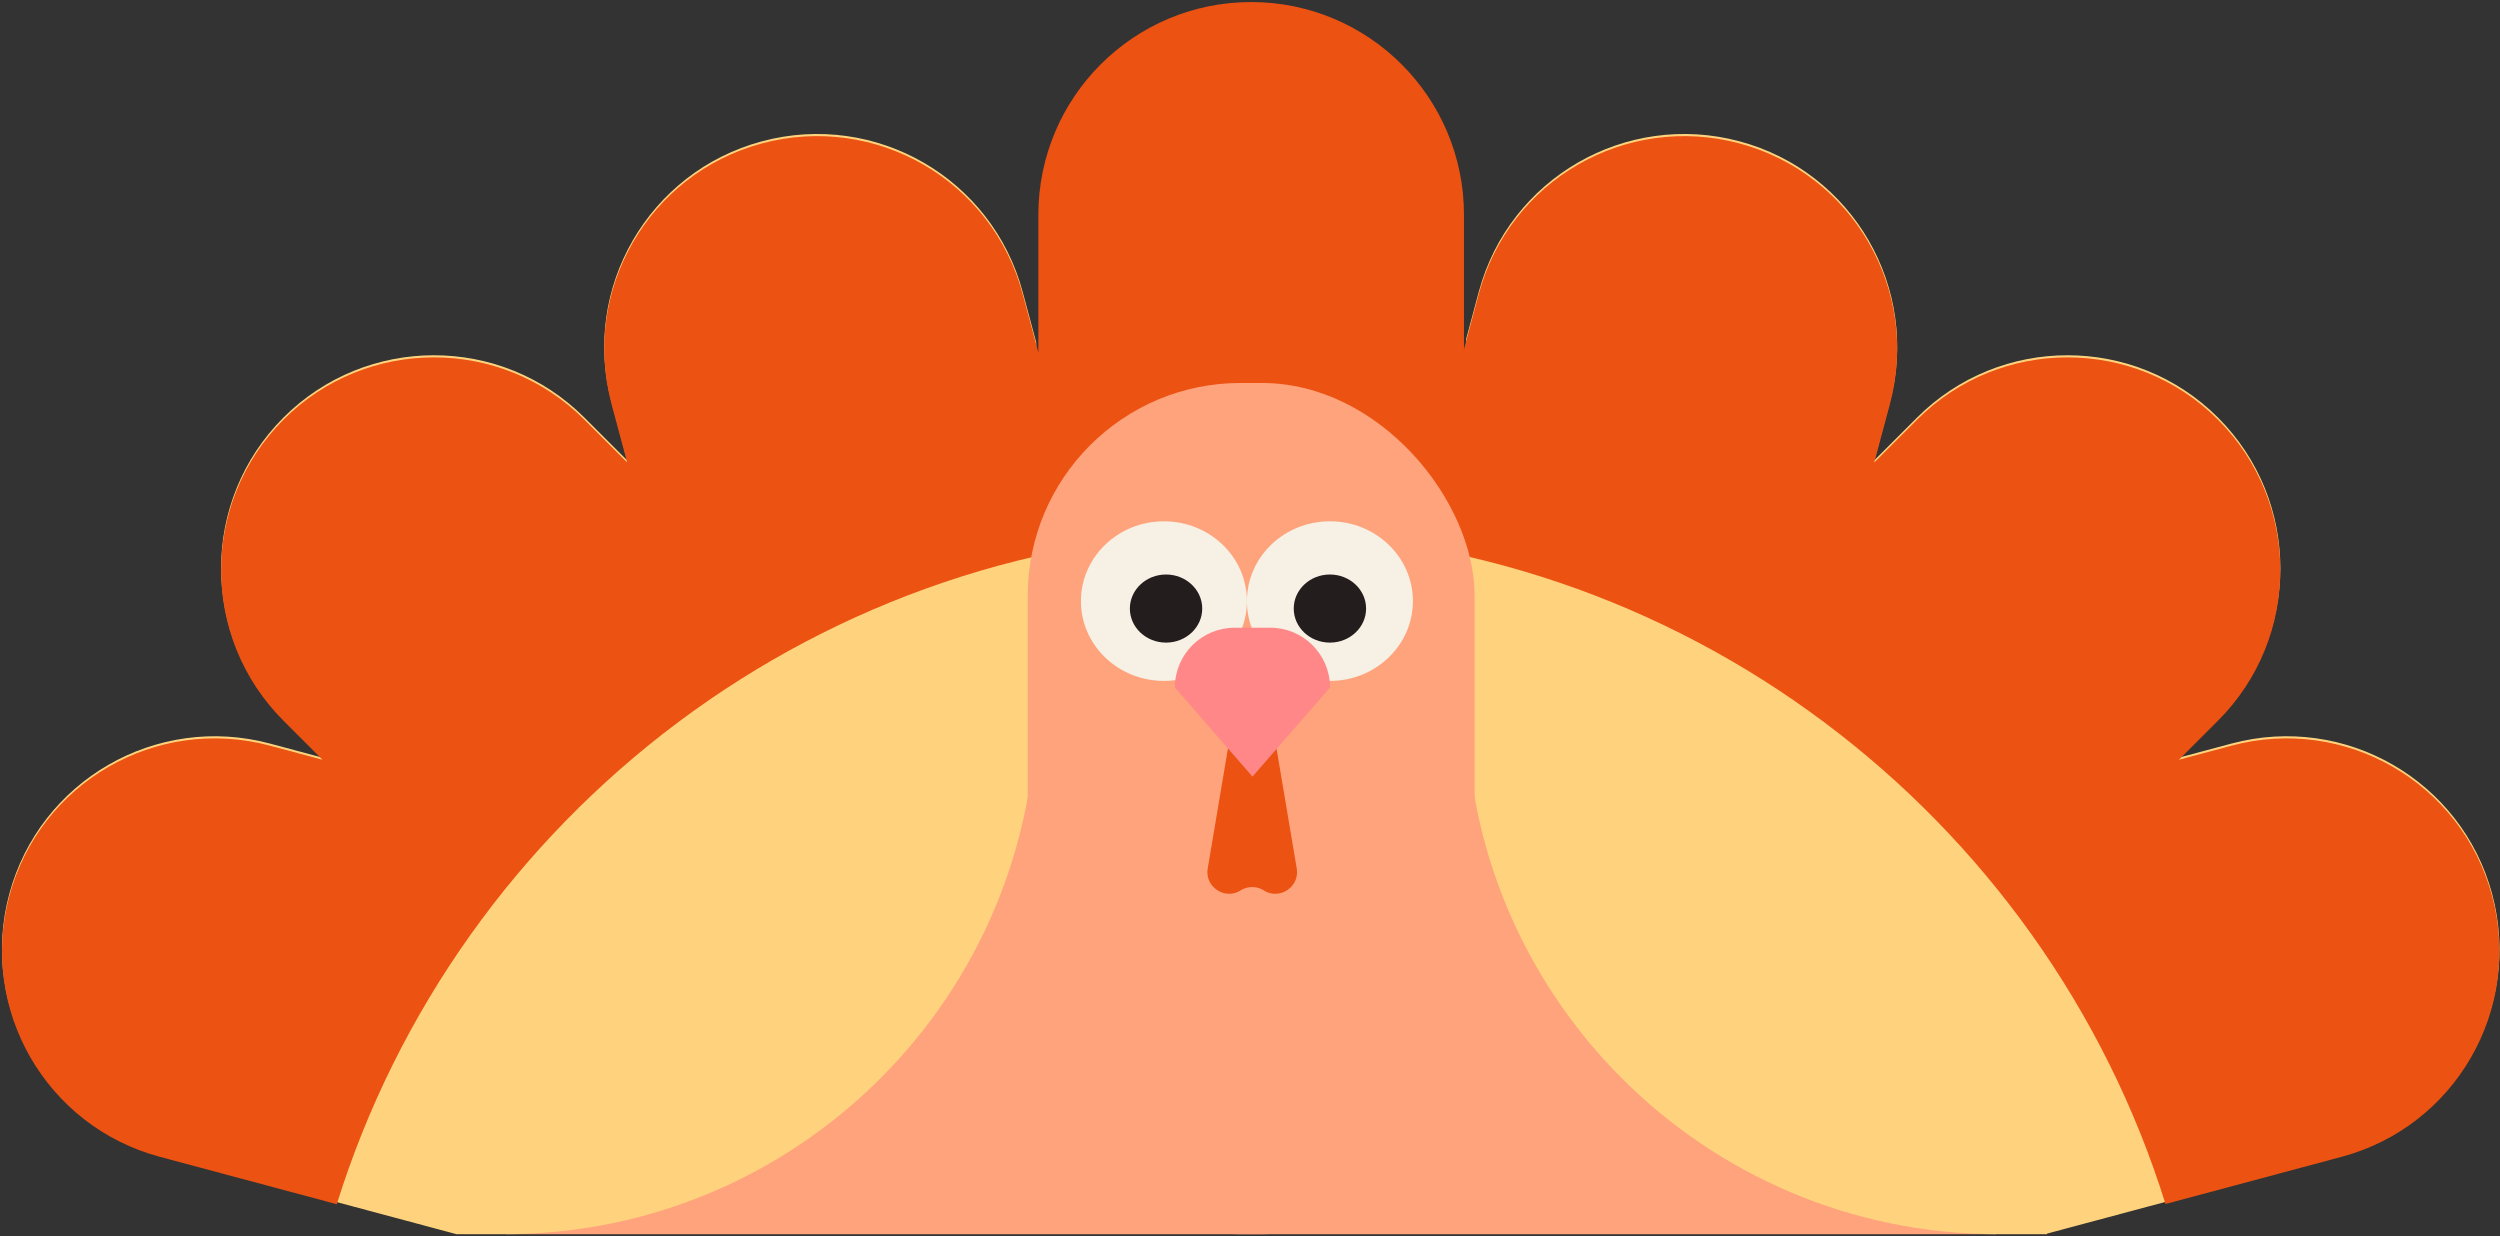
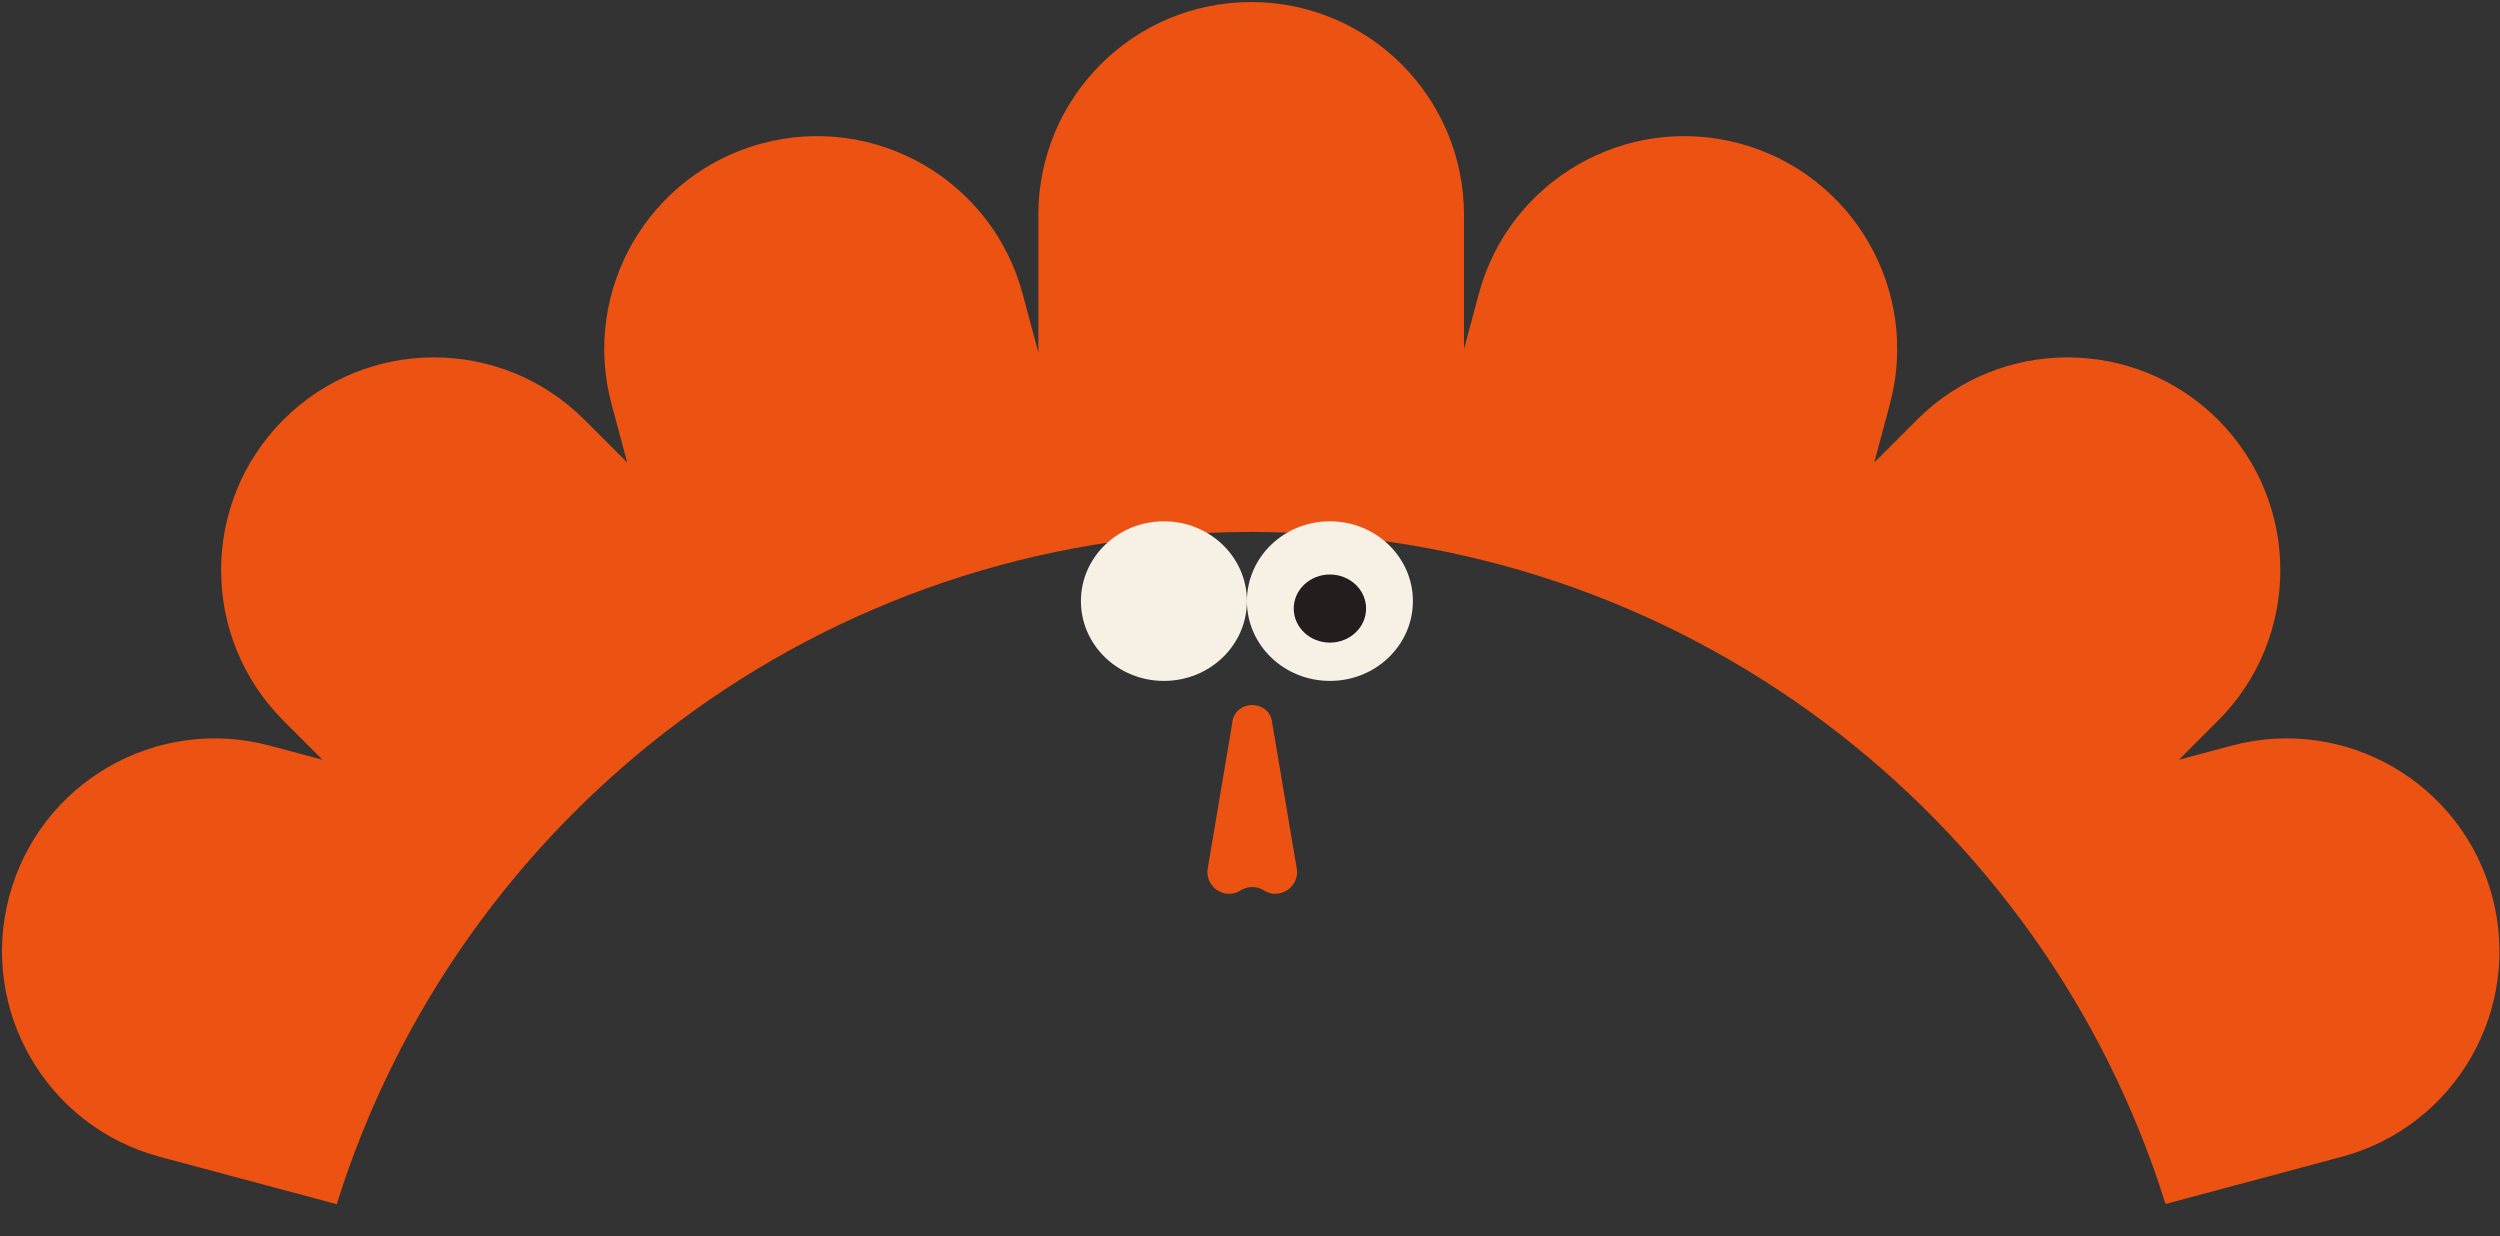
<svg xmlns="http://www.w3.org/2000/svg" width="1001" height="495" fill="none">
  <rect width="100%" height="100%" fill="#333333" stroke="none" />
-   <path fill="#FFA37C" d="M202.736 298.2h596.465v195.981H202.736z" />
-   <path fill="#FFD37D" fill-rule="evenodd" d="M799.938 494.181h19.714v-.246l117.955-31.608c45.459-12.18 72.433-58.903 60.26-104.359-12.185-45.457-58.905-72.432-104.364-60.252l-21.073 5.646 15.662-15.659c33.274-33.276 33.274-87.228 0-120.503-33.283-33.276-87.231-33.276-120.507 0l-17.135 17.133 6.27-23.401c12.18-45.455-14.795-92.179-60.252-104.359s-92.179 14.796-104.359 60.252l-5.079 18.954v145.379c0 117.611 95.312 212.961 212.908 213.023M182.847 494.181l-118.88-31.854C18.51 450.147-8.465 403.425 3.715 357.968s58.903-72.432 104.36-60.252l21.073 5.646-15.659-15.658c-33.277-33.276-33.277-87.228 0-120.504s87.228-33.276 120.504 0l17.134 17.134-6.27-23.401c-12.18-45.456 14.796-92.18 60.252-104.36s92.18 14.796 104.36 60.253l5.438 20.296v144.036c0 117.649-95.373 213.023-213.023 213.023h-19.037" clip-rule="evenodd" />
  <path fill="#EC5212" fill-rule="evenodd" d="M415.759 86.028c0-47.06 38.15-85.209 85.21-85.209s85.209 38.15 85.209 85.21v53.781l5.931-22.133c12.18-45.456 58.903-72.431 104.359-60.252 45.457 12.18 72.432 58.904 60.252 104.36l-6.27 23.401 17.135-17.134c33.275-33.277 87.227-33.277 120.503 0 33.277 33.276 33.277 87.228 0 120.504l-15.658 15.659 21.073-5.647c45.456-12.18 92.18 14.796 104.36 60.252 12.177 45.456-14.796 92.18-60.252 104.36l-70.541 18.901C818.42 326.163 672.911 212.99 500.969 212.99c-171.975 0-317.507 113.216-366.129 269.18l-70.873-18.99C18.51 451-8.465 404.276 3.715 358.82s58.903-72.432 104.359-60.252l21.073 5.646-15.658-15.658c-33.276-33.276-33.276-87.228 0-120.504s87.228-33.277 120.504 0l17.134 17.134-6.27-23.401c-12.18-45.456 14.796-92.18 60.252-104.36s92.18 14.796 104.36 60.253l6.29 23.477z" clip-rule="evenodd" />
-   <rect width="178.94" height="340.837" x="411.499" y="153.344" fill="#FFA37C" rx="85.209" />
  <ellipse cx="466.033" cy="240.683" fill="#F6F0E5" rx="33.232" ry="31.953" />
  <ellipse cx="532.496" cy="240.683" fill="#F6F0E5" rx="33.232" ry="31.953" />
-   <ellipse cx="466.885" cy="243.666" fill="#231D1D" rx="14.486" ry="13.633" />
  <ellipse cx="532.496" cy="243.666" fill="#231D1D" rx="14.486" ry="13.633" />
  <path fill="#EC5212" d="M493.362 289.663c.872-9.801 15.194-9.801 16.066 0l9.78 58.031c1.247 7.401-6.835 12.801-13.195 8.817a8.7 8.7 0 0 0-9.236 0c-6.36 3.984-14.442-1.416-13.195-8.817z" />
-   <path fill="#FF8787" fill-rule="evenodd" d="M532.539 275.11h.143l-31.194 35.855-31.195-35.855h.144c.069-13.143 10.744-23.776 23.903-23.776h14.296c13.159 0 23.834 10.633 23.903 23.776" clip-rule="evenodd" />
</svg>